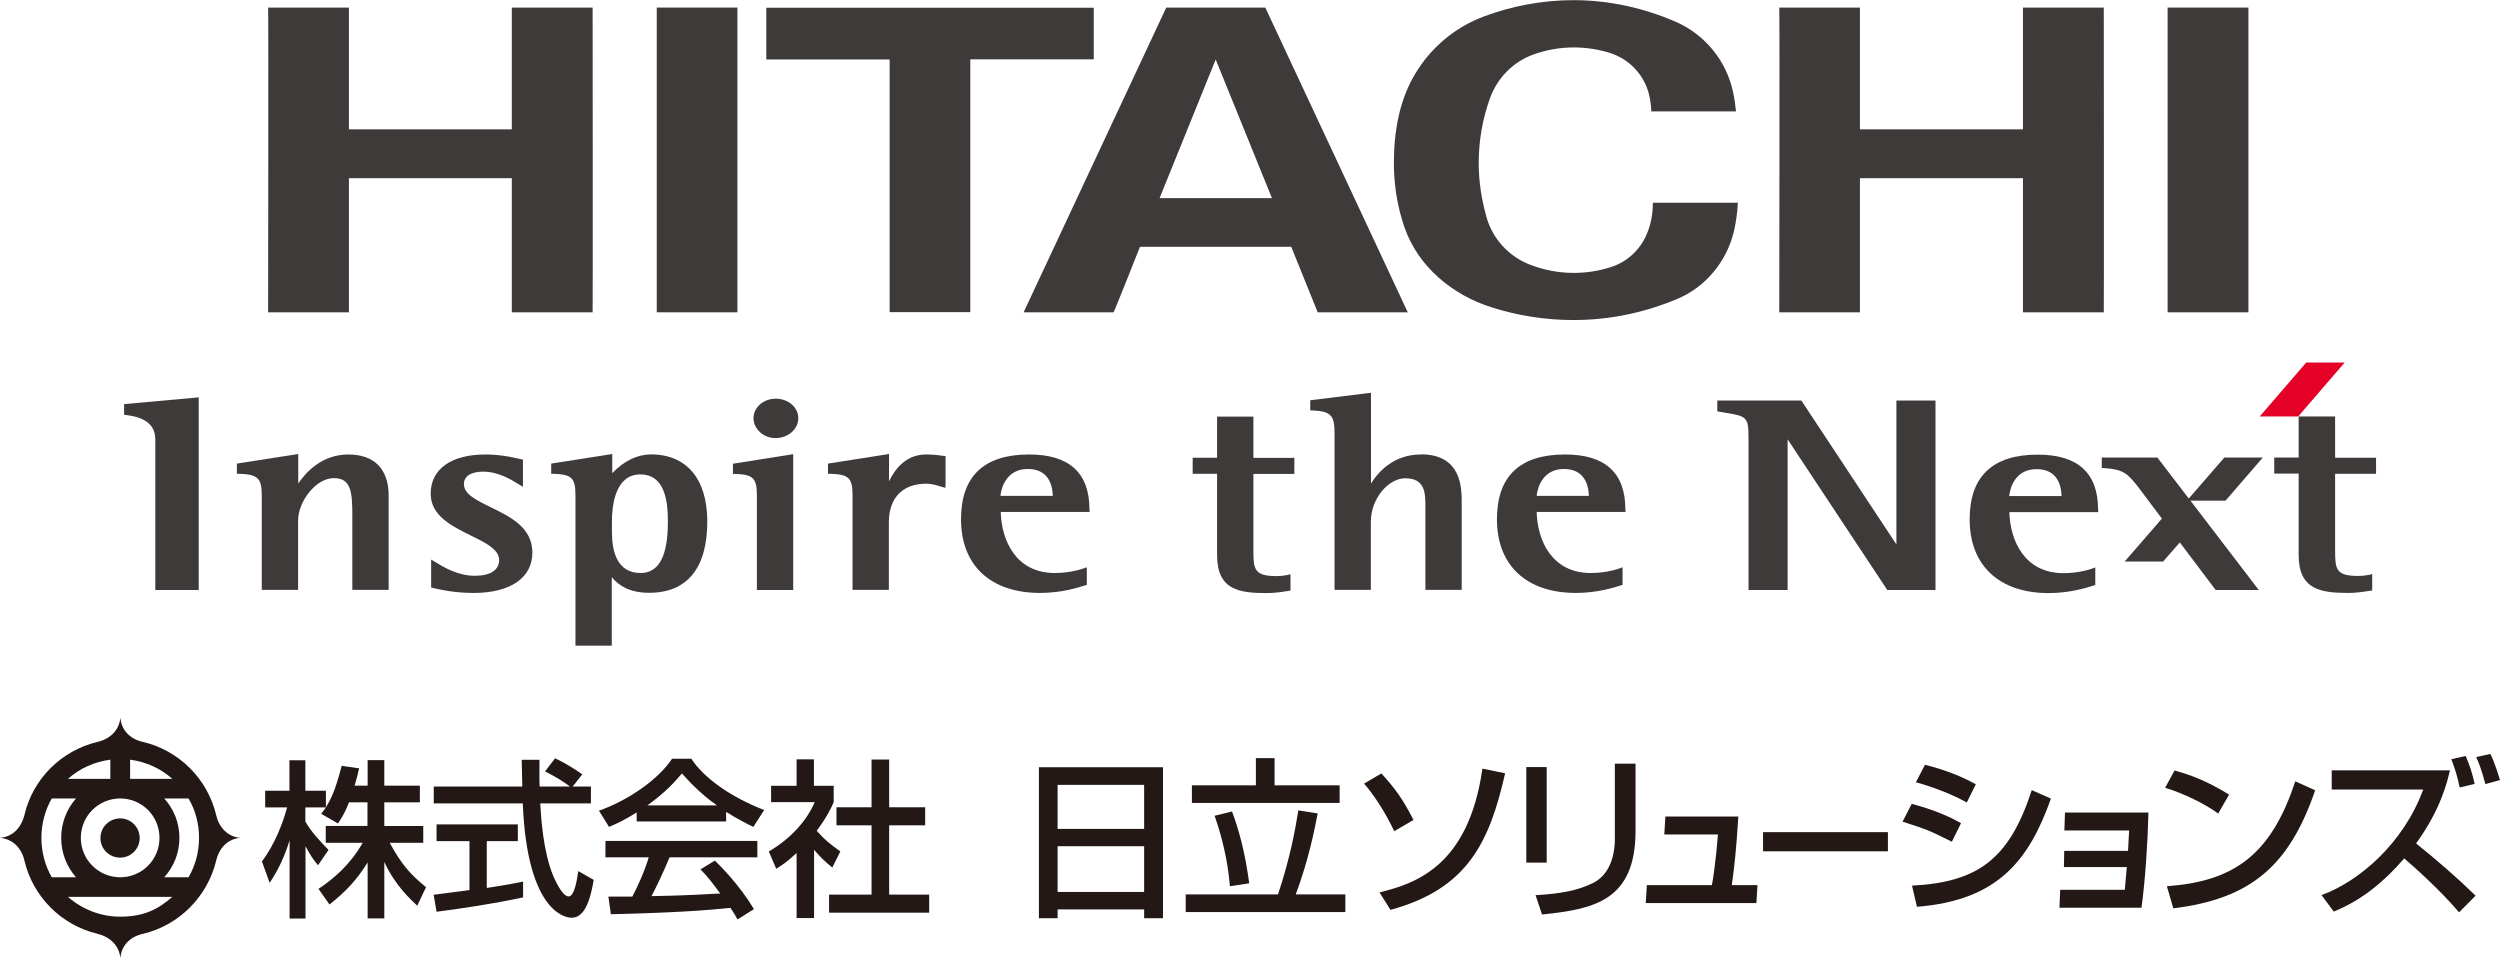
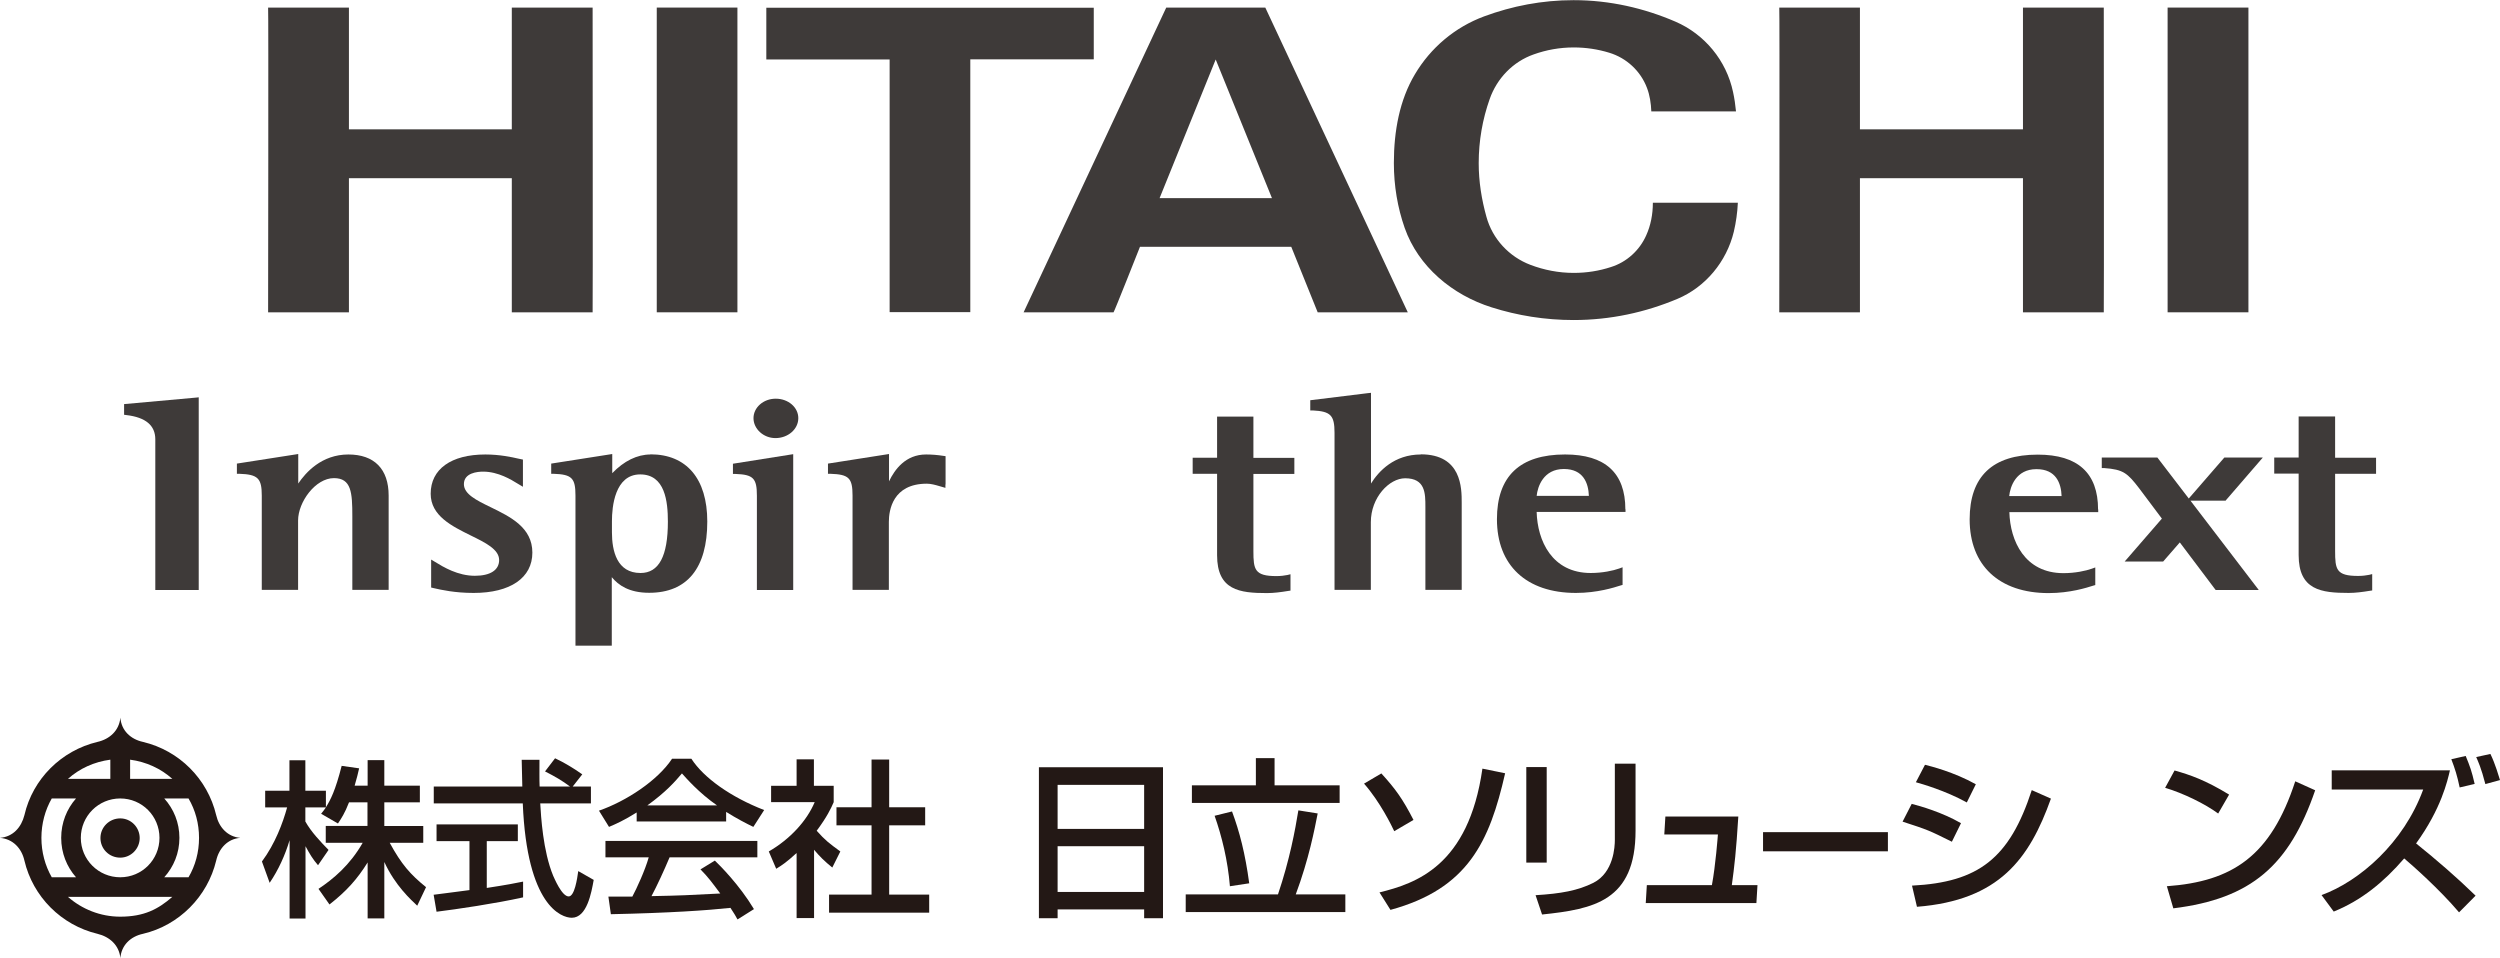
<svg xmlns="http://www.w3.org/2000/svg" id="_レイヤー_2" data-name="レイヤー 2" viewBox="0 0 161.78 62">
  <defs>
    <style>
      .cls-1 {
        fill: #3e3a39;
      }

      .cls-2 {
        fill: #231815;
      }

      .cls-3 {
        fill: #e50027;
      }
    </style>
  </defs>
  <g id="icon">
    <g>
      <g>
        <g>
          <path class="cls-1" d="M120.36.49s0,7.94,0,7.88h10.55s0-7.89,0-7.88c0,0,5.17,0,5.23,0,0,0,.02,19.7,0,19.72,0,0-5.22,0-5.23,0v-8.68s-10.55,0-10.55,0c0,.03,0,8.68,0,8.68h-5.22s.03-19.72,0-19.72h5.22Z" />
          <path class="cls-1" d="M70.78.49c0,.06,0,3.35,0,3.35h-7.99v16.36h-5.22V3.85h-7.98s0-3.35,0-3.35c0,0,21.19,0,21.19,0Z" />
          <path class="cls-1" d="M91.09,20.21s-5.85,0-5.82,0c0,0-1.71-4.24-1.71-4.24h-9.79s-1.68,4.25-1.71,4.24c0,0-5.82,0-5.82,0L75.47.49s6.41,0,6.41,0l9.22,19.72ZM78.67,3.85l-3.63,8.97h7.27l-3.64-8.97" />
          <rect class="cls-1" x="140.27" y=".49" width="5.23" height="19.72" />
          <path class="cls-1" d="M22.58.49s0,7.94,0,7.88h10.54s0-7.89,0-7.88c0,0,5.17,0,5.23,0,0,0,.02,19.7,0,19.72,0,0-5.22,0-5.23,0v-8.68s-10.54,0-10.54,0c0,.03,0,8.68,0,8.68h-5.23s.03-19.72,0-19.72h5.23Z" />
          <rect class="cls-1" x="42.5" y=".49" width="5.22" height="19.72" />
          <path class="cls-1" d="M90.9,14.75c-.46-1.32-.7-2.72-.7-4.2,0-2.07.37-4.08,1.36-5.74,1.02-1.72,2.59-3.05,4.48-3.75,1.81-.67,3.75-1.05,5.79-1.05,2.35,0,4.57.52,6.59,1.39,1.88.81,3.3,2.51,3.73,4.56.09.41.15.83.19,1.25h-5.48c-.02-.52-.1-1.05-.28-1.52-.41-1.09-1.32-1.94-2.45-2.28-.72-.22-1.49-.34-2.29-.34-.91,0-1.78.16-2.59.45-1.34.47-2.38,1.55-2.85,2.89-.46,1.3-.71,2.7-.71,4.15,0,1.2.19,2.36.5,3.47.39,1.43,1.47,2.59,2.85,3.11.87.33,1.81.52,2.8.52.84,0,1.65-.13,2.41-.38,1.02-.32,1.85-1.08,2.28-2.05.29-.64.43-1.36.43-2.11h5.5c-.03.64-.12,1.27-.26,1.87-.47,1.95-1.84,3.59-3.65,4.35-2.07.87-4.33,1.37-6.72,1.37-1.85,0-3.63-.29-5.3-.82-2.55-.8-4.75-2.64-5.63-5.14Z" />
        </g>
        <g>
          <g>
            <path class="cls-1" d="M12.68,25.73l-4.65.42v.69l.15.02q1.87.22,1.87,1.57v9.75h2.81v-12.47l-.18.02Z" />
            <path class="cls-1" d="M22.55,29.41c-1.74,0-2.77,1.17-3.25,1.88v-1.91l-.19.03-3.78.59v.66h.16c1.2.04,1.45.29,1.45,1.41v6.1h2.35v-4.49c0-1.19,1.12-2.74,2.32-2.74,1.13,0,1.19.94,1.19,2.47v4.76h2.35v-6.1c0-1.72-.93-2.66-2.61-2.66Z" />
            <path class="cls-1" d="M31.75,32.82c-.93-.45-1.73-.85-1.73-1.49,0-.73.87-.81,1.25-.81.97,0,1.83.53,2.2.76l.37.22v-.3s0-1.46,0-1.46l-.29-.06c-.43-.1-1.22-.27-2.14-.27-2.22,0-3.54.95-3.54,2.54,0,1.43,1.38,2.1,2.59,2.7.94.46,1.84.9,1.84,1.59,0,.65-.57,1.02-1.57,1.02-1.1,0-2.03-.56-2.58-.9l-.25-.15v1.81l.17.04c.48.11,1.36.31,2.58.31,2.38,0,3.8-.98,3.8-2.61s-1.43-2.32-2.7-2.94Z" />
            <path class="cls-1" d="M42.1,29.41c-.87,0-1.72.42-2.48,1.21v-1.24l-.19.03-3.76.59v.66h.16c1.18.04,1.41.28,1.41,1.41v9.71h2.35v-4.43c.43.52,1.12,1.01,2.42,1.01,2.46,0,3.76-1.6,3.76-4.61,0-2.77-1.34-4.35-3.68-4.35ZM41.43,30.7c1.61,0,1.79,1.75,1.79,3.06,0,2.23-.58,3.32-1.77,3.32-1.53,0-1.85-1.43-1.85-2.63v-.73c0-.91.18-3.02,1.83-3.02Z" />
            <g>
              <path class="cls-1" d="M47.43,30.01v.66h.16c1.16.04,1.39.28,1.39,1.41v6.1h2.35v-8.79l-.19.03-3.72.59Z" />
              <path class="cls-1" d="M50.18,28.35c.82,0,1.48-.58,1.48-1.29s-.66-1.26-1.46-1.26-1.44.57-1.44,1.26.64,1.29,1.42,1.29Z" />
            </g>
            <path class="cls-1" d="M61.19,31.35v-1.83l-.14-.02c-.38-.06-.77-.09-1.12-.09-1.33,0-2.03.97-2.4,1.74v-1.77l-.19.03-3.76.59v.66h.16c1.19.04,1.43.27,1.43,1.41v6.1h2.35v-4.4c0-.74.24-2.47,2.46-2.47.26,0,.55.08.82.16l.38.11v-.22Z" />
-             <path class="cls-1" d="M70.5,32.96c0-2.36-1.31-3.55-3.9-3.55-2.93,0-4.41,1.41-4.41,4.19,0,2.99,1.91,4.77,5.12,4.77,1.39,0,2.47-.35,2.88-.48l.14-.04v-1.14l-.23.08c-.39.14-1.08.29-1.84.29-2.51,0-3.45-2.09-3.5-3.95h5.75v-.17ZM66.51,30.35c1.26,0,1.59.91,1.62,1.74h-3.39c.06-.6.44-1.74,1.76-1.74Z" />
          </g>
          <g>
            <path class="cls-1" d="M91.95,29.41c-1.73,0-2.73,1.08-3.23,1.88v-5.87l-.19.02-3.74.46v.66h.16c1.16.06,1.41.31,1.41,1.45v10.16h2.35v-4.38c0-1.6,1.19-2.84,2.22-2.84,1.31,0,1.31.98,1.31,1.85v5.37h2.35v-5.64c0-.94,0-3.13-2.65-3.13Z" />
            <path class="cls-1" d="M105.18,32.96c0-2.36-1.31-3.55-3.9-3.55-2.93,0-4.41,1.41-4.41,4.19,0,2.99,1.91,4.77,5.11,4.77,1.39,0,2.47-.35,2.88-.48l.14-.04v-1.14l-.22.08c-.39.14-1.08.29-1.84.29-2.51,0-3.45-2.09-3.5-3.95h5.75v-.17ZM101.2,30.35c1.26,0,1.59.91,1.62,1.74h-3.38c.06-.6.44-1.74,1.76-1.74Z" />
            <path class="cls-1" d="M78.76,26.95v2.67h-1.58v1.04h1.58v5.27c0,2.27,1.46,2.45,3.23,2.45.44,0,.89-.06,1.38-.14l.14-.02v-1.06l-.2.05c-.2.04-.44.07-.71.07-1.41,0-1.49-.42-1.49-1.62v-4.99h2.65v-1.04h-2.65v-2.67h-2.35Z" />
          </g>
          <g>
-             <path class="cls-1" d="M125.08,25.92h-2.36v9.31c-.49-.74-6.15-9.31-6.15-9.31h-5.44v.7l.47.08c1.43.24,1.55.26,1.55,1.66v9.82h2.53v-9.75c.49.74,6.45,9.75,6.45,9.75h3.12v-12.26h-.17Z" />
            <path class="cls-1" d="M135.77,32.97c0-2.36-1.31-3.55-3.9-3.55-2.93,0-4.41,1.41-4.41,4.19,0,2.98,1.91,4.77,5.11,4.77,1.39,0,2.47-.35,2.88-.48l.14-.04v-1.14l-.22.08c-.39.14-1.08.29-1.84.29-2.51,0-3.45-2.09-3.5-3.95h5.75v-.17ZM131.79,30.36c1.26,0,1.59.91,1.62,1.74h-3.39c.06-.61.44-1.74,1.76-1.74Z" />
            <path class="cls-1" d="M148.75,26.94v2.67h-1.58v1.04h1.58v5.27c0,2.27,1.47,2.45,3.24,2.45.44,0,.89-.06,1.38-.14l.14-.02v-1.06l-.2.05c-.2.04-.44.07-.71.07-1.42,0-1.49-.42-1.49-1.62v-4.99h2.65v-1.04h-2.65v-2.67h-2.35Z" />
            <g>
              <path class="cls-1" d="M144.01,32.41l2.42-2.8h-2.49l-2.3,2.65-2.03-2.65h-3.6v.68h.16c1.23.09,1.5.32,2.26,1.31l1.47,1.96-2.41,2.78h2.49l1.08-1.24,2.32,3.08h2.79l-4.42-5.78h2.25Z" />
-               <polygon class="cls-3" points="148.72 26.95 146.23 26.95 149.24 23.46 151.73 23.46 148.72 26.95" />
            </g>
          </g>
        </g>
      </g>
      <g>
        <g>
          <path class="cls-2" d="M67.23,49.65h8.03v9.77h-1.22v-.57h-5.6v.57h-1.21v-9.77ZM74.04,50.79h-5.6v2.85h5.6v-2.85ZM74.04,54.76h-5.6v2.96h5.6v-2.96Z" />
          <path class="cls-2" d="M76.73,57.88h5.97c.76-2.25,1.11-4.15,1.32-5.44l1.25.2c-.2,1.02-.57,2.96-1.42,5.24h3.21v1.14h-10.33v-1.14ZM81.27,49.06h1.21v1.76h4.21v1.14h-9.56v-1.14h4.14v-1.76ZM79.73,52.52c.48,1.29.85,2.71,1.11,4.64l-1.25.19c-.14-1.69-.52-3.22-.99-4.56l1.13-.28Z" />
          <path class="cls-2" d="M90.22,53.78c-.15-.32-.91-1.89-1.95-3.07l1.12-.66c.92,1.01,1.38,1.65,2.08,3.01l-1.25.73ZM89.27,57.75c2.33-.58,5.76-1.69,6.66-8.01l1.47.3c-1.01,4.43-2.4,7.47-7.42,8.84l-.71-1.13Z" />
          <path class="cls-2" d="M100.09,55.82h-1.32v-6.18h1.32v6.18ZM105.84,53.75c0,4.56-2.71,5.08-6.05,5.43l-.42-1.25c1.65-.1,2.74-.3,3.74-.8,1.32-.67,1.39-2.35,1.39-2.78v-4.93h1.34v4.33Z" />
          <path class="cls-2" d="M112.49,52.84c-.14,2.27-.25,3.18-.42,4.44h1.66l-.07,1.16h-7.16l.07-1.16h4.21c.24-1.28.38-3.15.39-3.28h-3.47l.07-1.16h4.73Z" />
          <path class="cls-2" d="M122.17,53.85v1.24h-8.08v-1.24h8.08Z" />
          <path class="cls-2" d="M126.31,54.47c-1.49-.74-1.53-.76-3.19-1.3l.59-1.15c.55.14,1.96.54,3.19,1.25l-.59,1.2ZM123.74,57.31c4.29-.22,6.3-1.75,7.74-6.18l1.24.55c-1.39,3.89-3.34,6.58-8.67,7l-.32-1.37ZM127.28,51.93c-1.39-.77-2.94-1.21-3.3-1.31l.59-1.13c.39.1,1.85.46,3.29,1.26l-.58,1.17Z" />
-           <path class="cls-2" d="M139.03,52.58c-.05,2.07-.21,4.41-.45,6.16h-5.31l.05-1.16h4.18s.13-1.47.13-1.47h-4.07s.02-1.05.02-1.05h4.13s.07-1.33.07-1.32h-4.19s.04-1.16.04-1.16h5.4Z" />
          <path class="cls-2" d="M143.55,52.65c-.85-.63-2.27-1.32-3.44-1.67l.61-1.12c1,.28,1.99.62,3.53,1.56l-.71,1.23ZM140.22,57.35c4.26-.31,6.73-1.95,8.31-6.79l1.29.58c-1.67,4.86-4.13,7.02-9.18,7.64l-.42-1.44Z" />
          <g>
            <path class="cls-2" d="M150.24,57.92c2.44-.89,5.31-3.37,6.57-6.83h-5.92v-1.24h7.65c-.16.68-.56,2.48-2.19,4.73,1.33,1.07,2.63,2.19,3.85,3.38l-1.07,1.08c-1.29-1.52-3.03-3.05-3.55-3.49-1.32,1.53-2.76,2.71-4.56,3.44l-.79-1.07Z" />
            <path class="cls-2" d="M159.17,50.96c-.16-.77-.31-1.23-.54-1.83l.93-.21c.28.68.39.98.58,1.81l-.98.23ZM160.83,50.73c-.26-1.02-.48-1.49-.59-1.74l.92-.2c.32.66.53,1.41.62,1.69l-.95.26Z" />
          </g>
        </g>
        <g>
          <path class="cls-2" d="M12.2,56.77c.44-.75.68-1.62.68-2.55s-.24-1.8-.68-2.55h-1.57c.61.68.98,1.56.98,2.55s-.37,1.87-.98,2.55h1.57M4.92,56.77c-.6-.68-.96-1.57-.96-2.55s.36-1.87.96-2.55h-1.57c-.43.75-.67,1.63-.67,2.55s.24,1.8.67,2.55h1.57ZM7.78,55.5c.7,0,1.26-.58,1.26-1.27s-.56-1.27-1.26-1.27-1.28.56-1.28,1.27.57,1.27,1.28,1.27M7.78,59.32c1.55,0,2.46-.49,3.37-1.28h-6.75c.9.79,2.09,1.28,3.38,1.28M8.42,50.4h2.73c-.75-.67-1.69-1.1-2.73-1.24v1.24ZM4.4,50.4h2.74v-1.24c-1.05.14-1.99.57-2.74,1.24M7.78,56.77c1.41,0,2.54-1.14,2.54-2.55s-1.13-2.55-2.54-2.55-2.55,1.14-2.55,2.55,1.14,2.55,2.55,2.55M9.25,48.01c2.35.56,4.18,2.39,4.74,4.74.18.79.74,1.4,1.56,1.47-.81.06-1.38.67-1.56,1.47-.56,2.33-2.4,4.19-4.74,4.74-.8.17-1.4.74-1.46,1.57h0c-.08-.83-.69-1.38-1.48-1.57-2.34-.56-4.18-2.4-4.73-4.74-.18-.8-.75-1.4-1.58-1.47.84-.07,1.38-.68,1.58-1.47.54-2.35,2.39-4.18,4.73-4.74.79-.18,1.4-.73,1.48-1.57.06.84.67,1.4,1.46,1.57" />
          <path class="cls-2" d="M22.59,51.91c-.28.73-.51,1.06-.72,1.38l-1.09-.63c.09-.11.21-.26.31-.41h-1.33v.91c.37.67,1,1.33,1.5,1.84l-.68.99c-.33-.38-.53-.71-.81-1.23v4.68h-1.03v-5.07c-.29.97-.72,1.92-1.29,2.76l-.5-1.38c.86-1.16,1.35-2.49,1.63-3.5h-1.42v-1.08h1.57v-1.97h1.03v1.97h1.33v1.07c.3-.48.61-1.07,1.02-2.68l1.13.16c-.06.3-.16.66-.29,1.12h.84v-1.65h1.08v1.65h2.3v1.08h-2.3v1.53h2.52v1.09h-2.17c.76,1.4,1.34,2.05,2.35,2.87l-.57,1.2c-.4-.38-1.43-1.3-2.13-2.83v3.65h-1.08v-3.62c-.67,1.08-1.38,1.87-2.47,2.72l-.71-1.01c.96-.64,2.03-1.53,2.86-2.98h-2.39v-1.09h2.7v-1.53h-1.19" />
          <path class="cls-2" d="M28.07,57.9c.59-.08,2.06-.26,2.31-.3v-3.17h-2.13v-1.08h5.26v1.08h-2.01v3.03c1.26-.19,1.92-.32,2.35-.41v1.02c-1.79.4-4.31.77-5.6.93l-.19-1.11M37.06,50.9h1.18v1.09h-3.28c.05.83.17,3.07.84,4.69.06.12.55,1.33,1,1.33.38,0,.55-1.13.62-1.64l1,.57c-.15.84-.44,2.45-1.42,2.45-.66,0-2.9-.75-3.17-7.4h-5.76v-1.09h5.73c0-.24-.03-1.45-.04-1.73h1.15c0,.68-.01,1.3.01,1.73h1.97c-.52-.39-.97-.65-1.62-.98l.65-.85c.56.26,1.23.66,1.76,1.04l-.62.79Z" />
          <path class="cls-2" d="M46.4,52.12c-1.18-.82-2.01-1.78-2.27-2.07-.44.52-1.02,1.19-2.24,2.07h4.52M47.72,59.49c-.13-.24-.2-.36-.45-.74-1.49.16-3.94.33-7.74.41l-.16-1.14c.23,0,1.22,0,1.55,0,.29-.54.83-1.72,1.06-2.54h-2.8v-1.06h9.83v1.06h-5.68c-.37.88-.8,1.81-1.17,2.51,2.04-.04,2.27-.06,4.45-.17-.53-.71-.8-1.08-1.28-1.56l.93-.57c.34.33,1.58,1.56,2.53,3.14l-1.05.66ZM41.21,52.57c-.83.52-1.33.74-1.8.94l-.65-1.05c1.76-.61,3.8-1.95,4.73-3.36h1.25c.8,1.24,2.55,2.48,4.71,3.32l-.7,1.09c-.46-.22-1.09-.55-1.76-.97v.62h-5.79v-.59Z" />
          <path class="cls-2" d="M56.39,49.15h1.15v3.09h2.33v1.17h-2.33v4.48h2.59v1.17h-6.48v-1.17h2.75v-4.48h-2.27v-1.17h2.27v-3.09M52.67,59.41h-1.12v-4.21c-.66.61-.98.81-1.32,1.02l-.48-1.12c1.4-.81,2.47-2,2.97-3.19h-2.82v-1.06h1.65v-1.71h1.12v1.71h1.28v1.06c-.18.42-.44.96-1.1,1.85.56.63.82.82,1.53,1.34l-.52,1.04c-.51-.41-.81-.71-1.18-1.15v4.42Z" />
        </g>
      </g>
    </g>
  </g>
</svg>